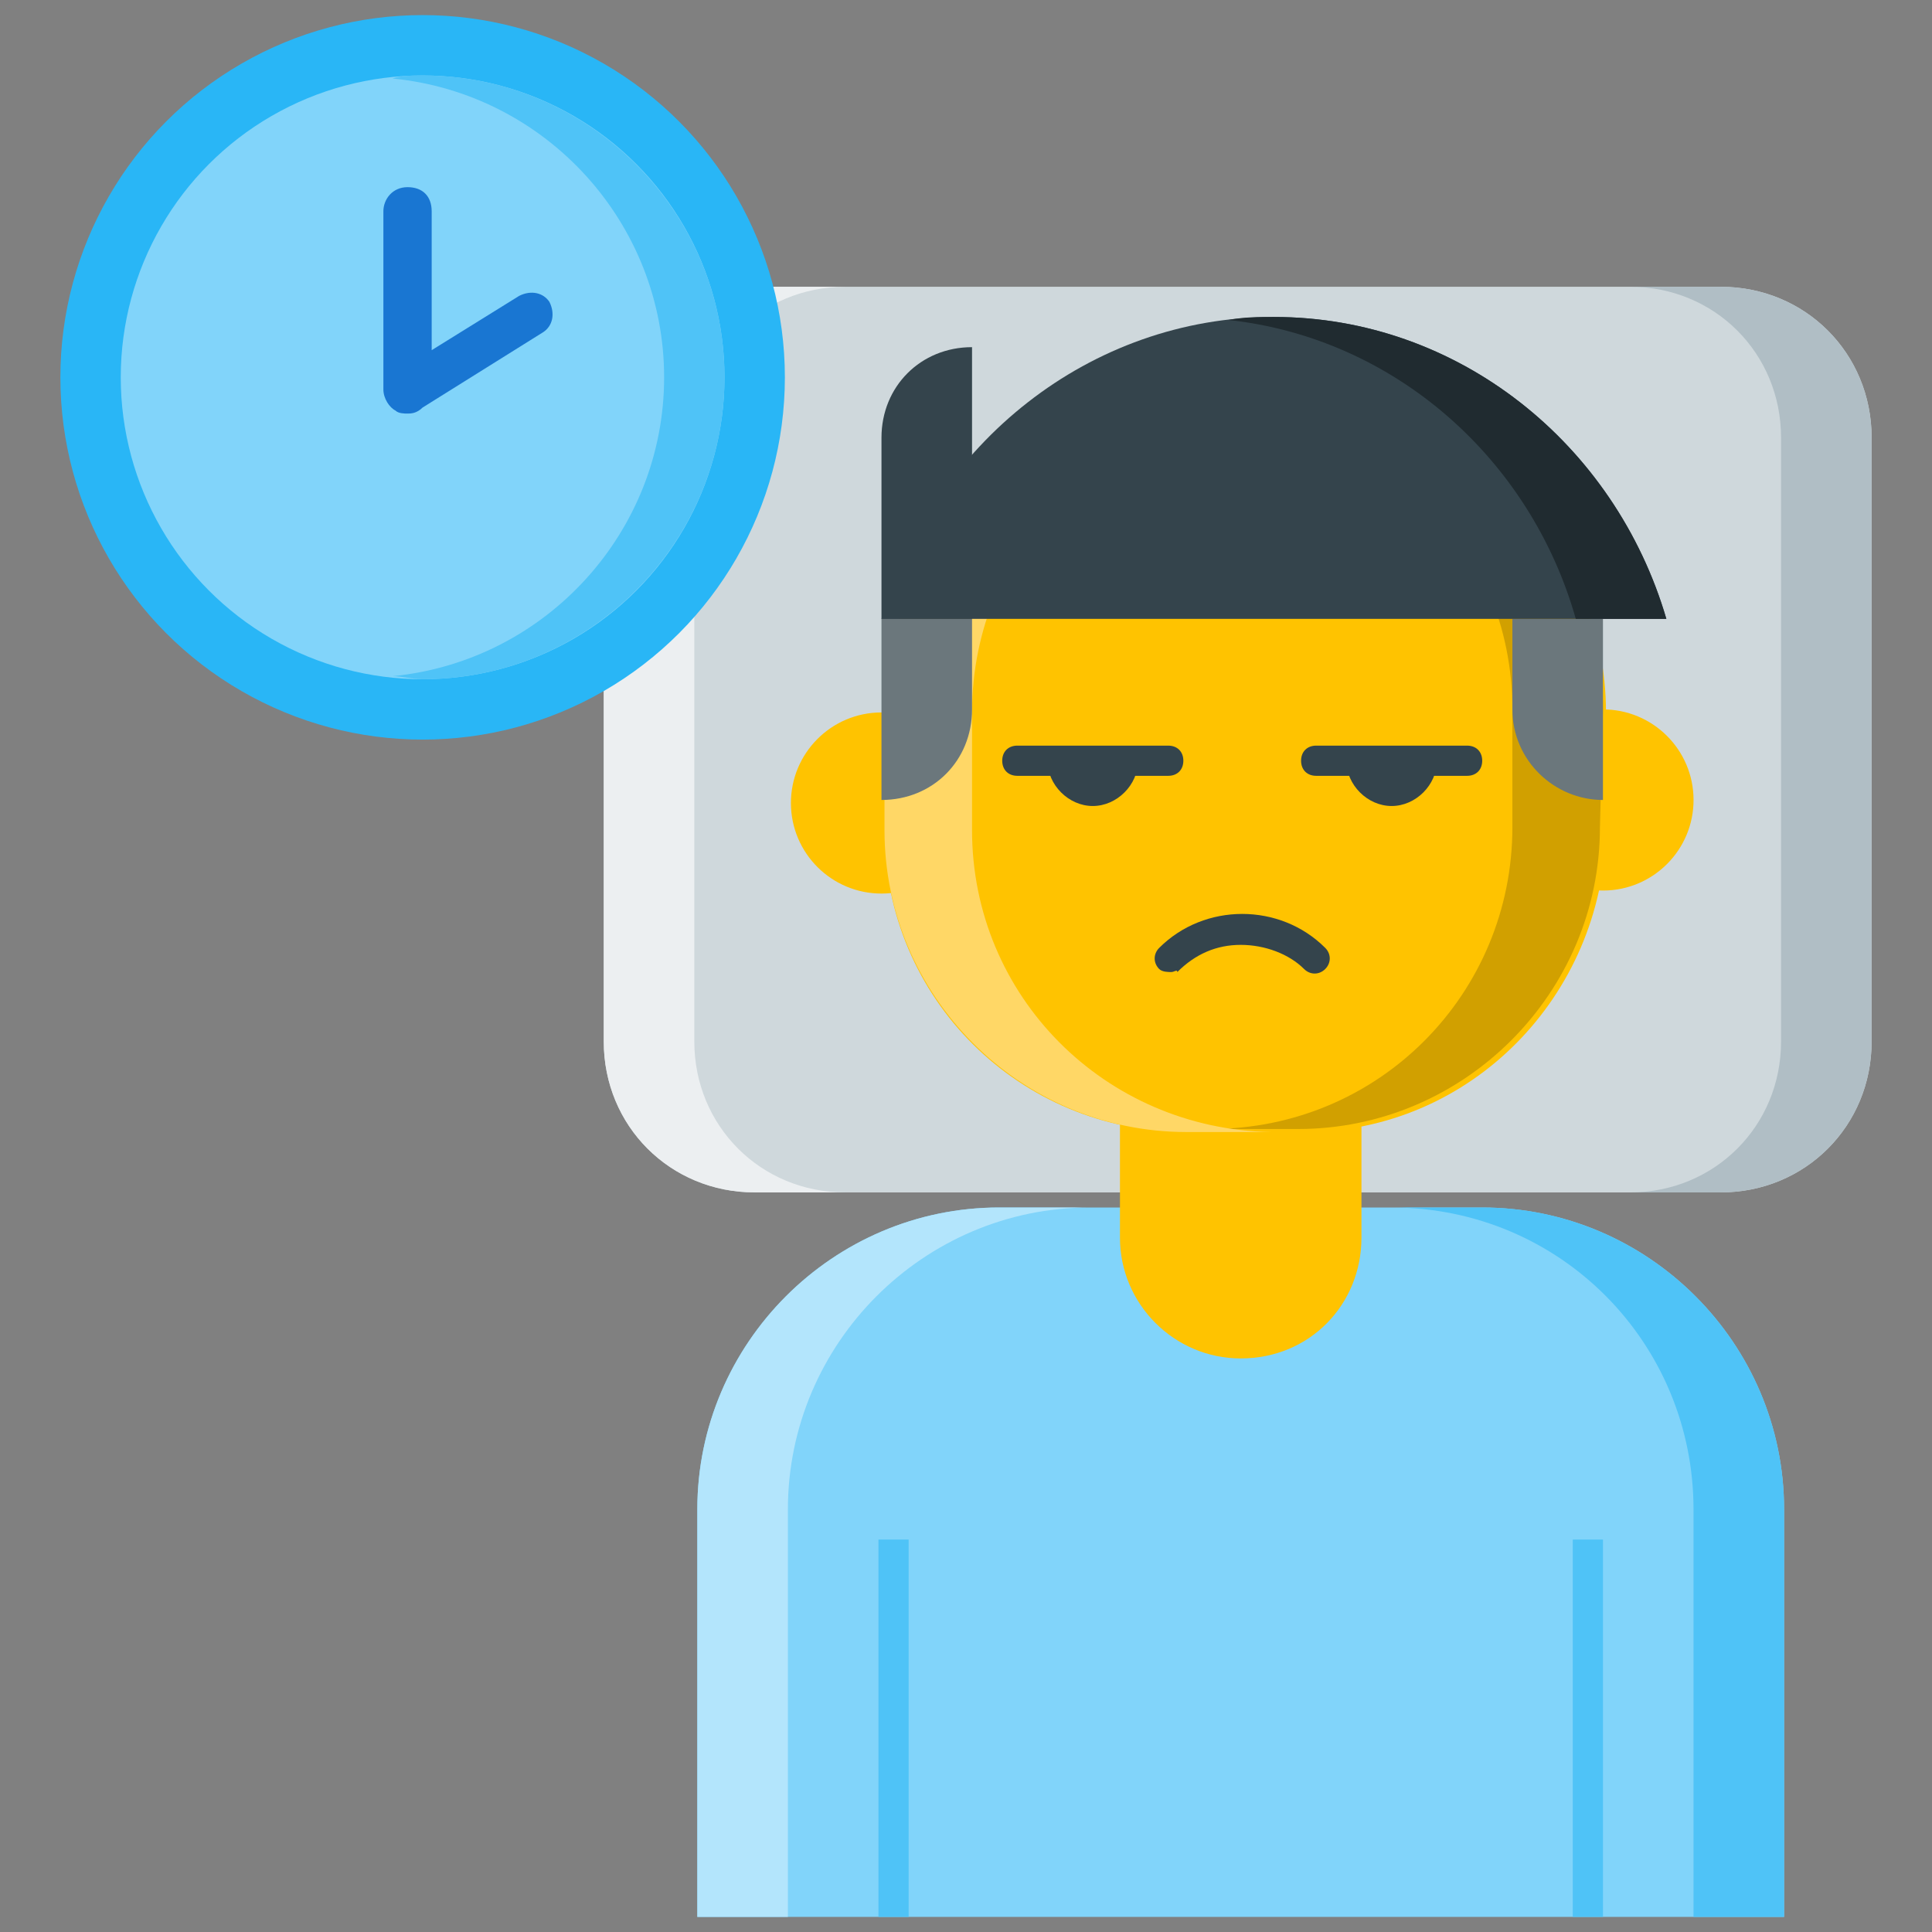
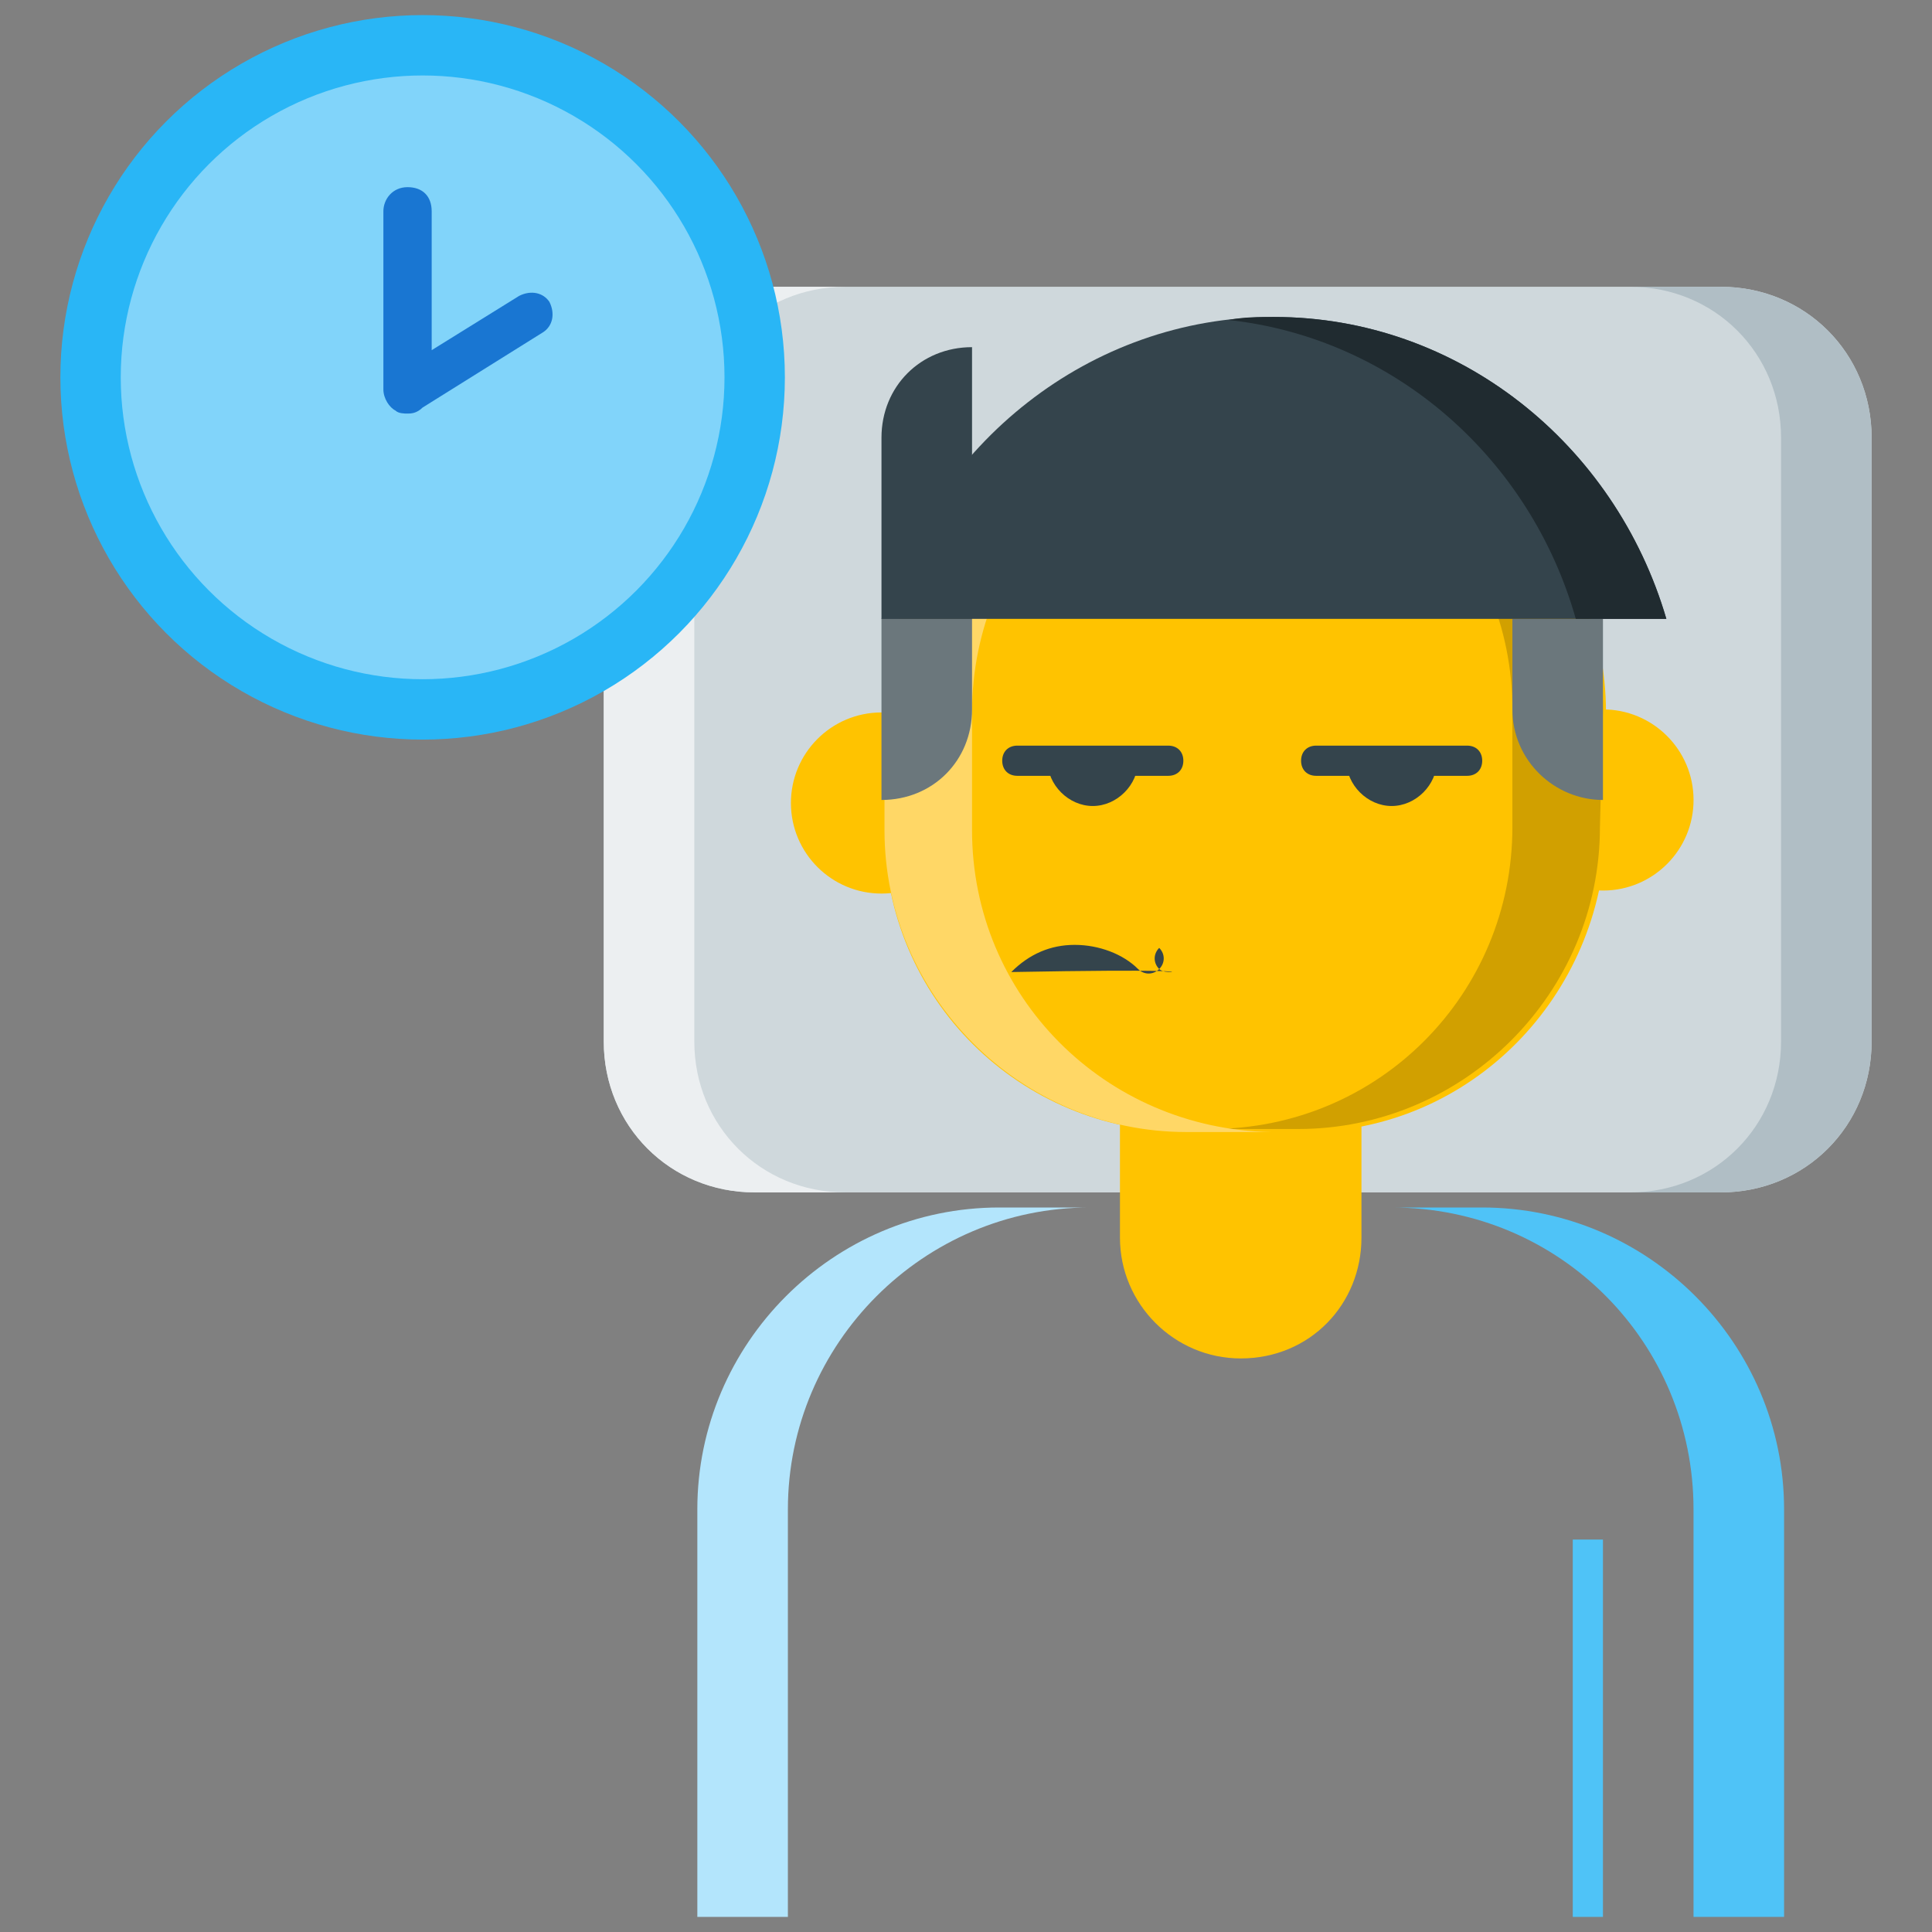
<svg xmlns="http://www.w3.org/2000/svg" version="1.1" id="Layer_1" x="0px" y="0px" viewBox="0 0 64 64" style="enable-background:new 0 0 64 64;" xml:space="preserve">
  <rect x="0" y="0" width="64" height="64" fill="#808080" stroke="none" />
  <style type="text/css">
	.st0{fill:#FFC300;}
	.st1{fill:#D1A000;}
	.st2{fill:#CFD8DC;}
	.st3{fill:#B0BEC5;}
	.st4{fill:#34444C;}
	.st5{fill:#F72250;}
	.st6{fill:#81D4FA;}
	.st7{fill:#33E0A6;}
	.st8{fill:#8FEECE;}
	.st9{fill:#FFD766;}
	.st10{fill:#1976D2;}
	.st11{fill:#1E88E5;}
	.st12{fill:#ECEFF1;}
	.st13{fill:#90A4AE;}
	.st14{fill:#B3E5FC;}
	.st15{fill:#4FC3F7;}
	.st16{fill:#1565C0;}
	.st17{fill:#29B6F6;}
	.st18{fill:#202B30;}
	.st19{fill:#6B777C;}
	.st20{fill:#FAFAFA;}
	.st21{fill:#FFFFFF;}
	.st22{fill:#26A379;}
	.st23{fill:#18664C;}
	.st24{fill:#B4193B;}
	.st25{fill:#F95E7F;}
	.st26{fill:#711025;}
	.st27{fill:#78909C;}
	.st28{fill:#039BE5;}
	.st29{fill:#1B2428;}
	.st30{fill:#13191C;}
	.st31{fill:#FDD835;}
</style>
  <g id="Sleep_Disorder">
    <g>
      <g>
        <path class="st2" d="M57,9.5H25c-2.8,0-5,2.2-5,5v20c0,2.8,2.2,5,5,5h32c2.8,0,5-2.2,5-5v-20C62,11.7,59.8,9.5,57,9.5z" />
        <path class="st3" d="M57,9.5h-3c2.8,0,5,2.2,5,5v20c0,2.8-2.2,5-5,5h3c2.8,0,5-2.2,5-5v-20C62,11.7,59.8,9.5,57,9.5z" />
        <path class="st12" d="M25,9.5h3c-2.8,0-5,2.2-5,5v20c0,2.8,2.2,5,5,5h-3c-2.8,0-5-2.2-5-5v-20C20,11.7,22.2,9.5,25,9.5z" />
      </g>
      <g>
        <circle class="st17" cx="14" cy="12.5" r="12" />
        <circle class="st6" cx="14" cy="12.5" r="10" />
-         <path class="st15" d="M14,2.5c-0.3,0-0.7,0-1,0.1c5.1,0.5,9,4.8,9,9.9s-3.9,9.4-9,9.9c0.3,0,0.7,0.1,1,0.1c5.5,0,10-4.5,10-10     S19.5,2.5,14,2.5z" />
        <g>
          <path class="st10" d="M13.5,13.7c-0.1,0-0.3,0-0.4-0.1c-0.2-0.1-0.4-0.4-0.4-0.7V7c0-0.4,0.3-0.8,0.8-0.8s0.8,0.3,0.8,0.8v4.6      l2.9-1.8c0.4-0.2,0.8-0.1,1,0.2c0.2,0.4,0.1,0.8-0.2,1l-4,2.5C13.8,13.7,13.6,13.7,13.5,13.7z" />
        </g>
      </g>
      <g>
-         <path class="st6" d="M59.1,63.5h-36V50c0-5.5,4.5-10,10-10h16c5.5,0,10,4.5,10,10V63.5z" />
        <path class="st14" d="M36.1,40h-3c-5.5,0-10,4.5-10,10v13.5h3V50C26.1,44.5,30.6,40,36.1,40z" />
        <path class="st15" d="M46.1,40h3c5.5,0,10,4.5,10,10v13.5h-3V50C56.1,44.5,51.7,40,46.1,40z" />
-         <rect x="29.1" y="51" class="st15" width="1" height="12.5" />
        <rect x="52.1" y="51" class="st15" width="1" height="12.5" />
        <path class="st0" d="M41.1,45L41.1,45c-2.2,0-4-1.8-4-4v-6h8v6C45.1,43.2,43.4,45,41.1,45z" />
        <ellipse transform="matrix(1 -3.885496e-03 3.885496e-03 1 -0.102 0.207)" class="st0" cx="53.1" cy="26.5" rx="3" ry="3" />
        <ellipse transform="matrix(1 -3.885496e-03 3.885496e-03 1 -0.103 0.114)" class="st0" cx="29.2" cy="26.6" rx="3" ry="3" />
        <path class="st0" d="M43.2,37.5l-3.9,0c-5.5,0-10-4.4-10-10l0-3.9c0-5.5,4.4-10,10-10l3.9,0c5.5,0,10,4.4,10,10l0,3.9     C53.1,33,48.7,37.5,43.2,37.5z" />
        <path class="st1" d="M53.1,23.5c0-5.5-4.5-10-10-10l-2.8,0c5.4,0.1,9.8,4.5,9.8,10l0,3.9c0,5.5-4.4,10-10,10l-1.2,0     c0.1,0,0.2,0,0.2,0l3.9,0c5.5,0,10-4.5,10-10L53.1,23.5z" />
        <g>
-           <path class="st4" d="M38.8,32.2c-0.1,0-0.3,0-0.4-0.1c-0.2-0.2-0.2-0.5,0-0.7c1.5-1.5,4-1.5,5.5,0c0.2,0.2,0.2,0.5,0,0.7      c-0.2,0.2-0.5,0.2-0.7,0c-0.5-0.5-1.3-0.8-2.1-0.8c0,0,0,0,0,0c-0.8,0-1.5,0.3-2.1,0.9C39,32.1,38.9,32.2,38.8,32.2z" />
+           <path class="st4" d="M38.8,32.2c-0.1,0-0.3,0-0.4-0.1c-0.2-0.2-0.2-0.5,0-0.7c0.2,0.2,0.2,0.5,0,0.7      c-0.2,0.2-0.5,0.2-0.7,0c-0.5-0.5-1.3-0.8-2.1-0.8c0,0,0,0,0,0c-0.8,0-1.5,0.3-2.1,0.9C39,32.1,38.9,32.2,38.8,32.2z" />
        </g>
        <path class="st19" d="M53.1,26.5L53.1,26.5l0-6h-3v3C50.1,25.2,51.5,26.5,53.1,26.5z" />
        <path class="st9" d="M32.2,27.5l0-3.9c0-5.5,4.4-10,10-10l1.2,0c-0.1,0-0.2,0-0.2,0l-3.9,0c-5.5,0-10,4.5-10,10l0,3.9     c0,5.5,4.5,10,10,10l2.8,0C36.6,37.4,32.2,33,32.2,27.5z" />
        <path class="st19" d="M29.2,26.5L29.2,26.5l0-6h3v3C32.2,25.2,30.9,26.5,29.2,26.5z" />
        <path class="st4" d="M32.2,11.5L32.2,11.5l0,9h-3v-6C29.2,12.8,30.5,11.5,32.2,11.5z" />
        <path class="st4" d="M29.2,20.5h26c-1.7-5.8-6.9-10-13-10S30.9,14.7,29.2,20.5z" />
        <path class="st18" d="M42.2,10.5c-0.5,0-1,0-1.5,0.1c5.5,0.6,10,4.6,11.5,9.9h3C53.5,14.7,48.3,10.5,42.2,10.5z" />
        <g>
          <path class="st4" d="M38.7,25.7h-5c-0.3,0-0.5-0.2-0.5-0.5s0.2-0.5,0.5-0.5h5c0.3,0,0.5,0.2,0.5,0.5S39,25.7,38.7,25.7z" />
        </g>
        <g>
          <path class="st4" d="M48.6,25.7h-5c-0.3,0-0.5-0.2-0.5-0.5s0.2-0.5,0.5-0.5h5c0.3,0,0.5,0.2,0.5,0.5S48.9,25.7,48.6,25.7z" />
        </g>
        <path class="st4" d="M44.6,25.2c0,0.8,0.7,1.5,1.5,1.5c0.8,0,1.5-0.7,1.5-1.5H44.6z" />
        <path class="st4" d="M34.7,25.2C34.7,25.2,34.7,25.2,34.7,25.2c0,0.8,0.7,1.5,1.5,1.5c0.8,0,1.5-0.7,1.5-1.5H34.7z" />
      </g>
    </g>
  </g>
</svg>